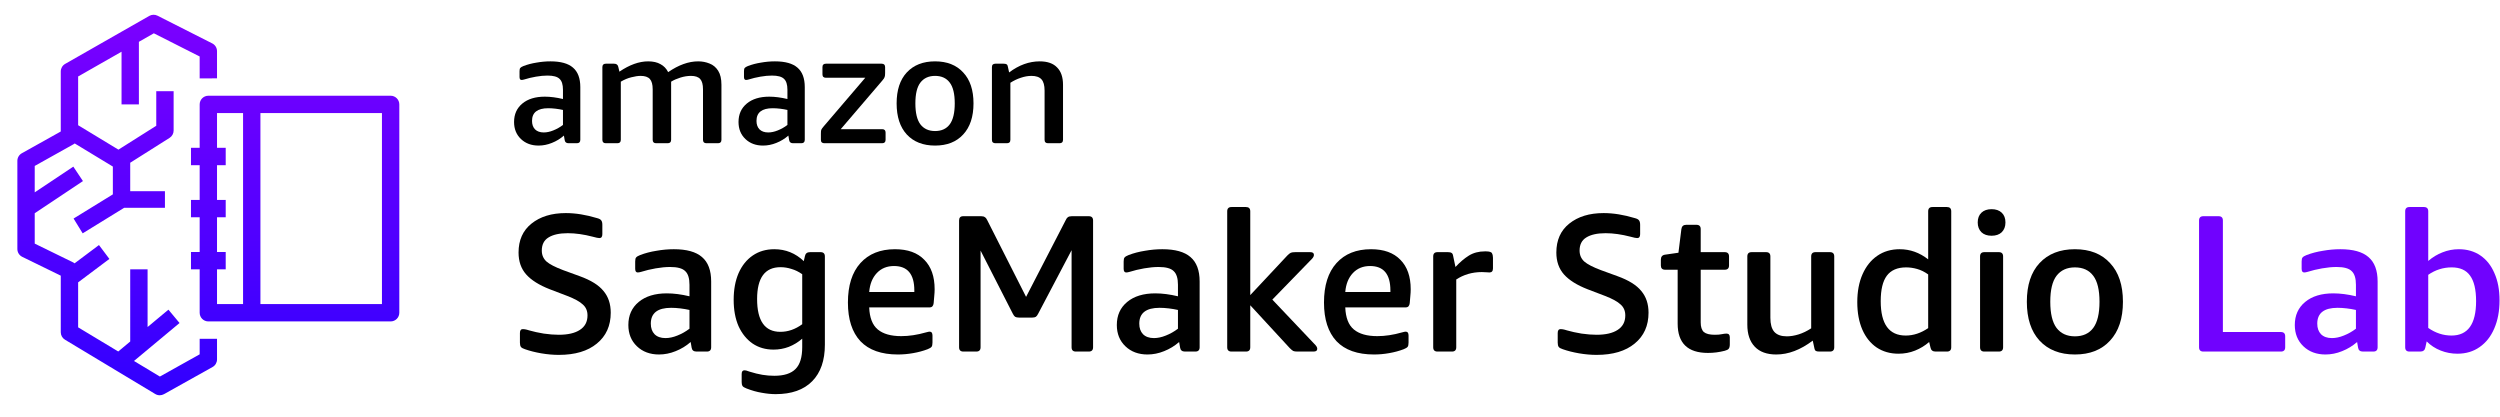
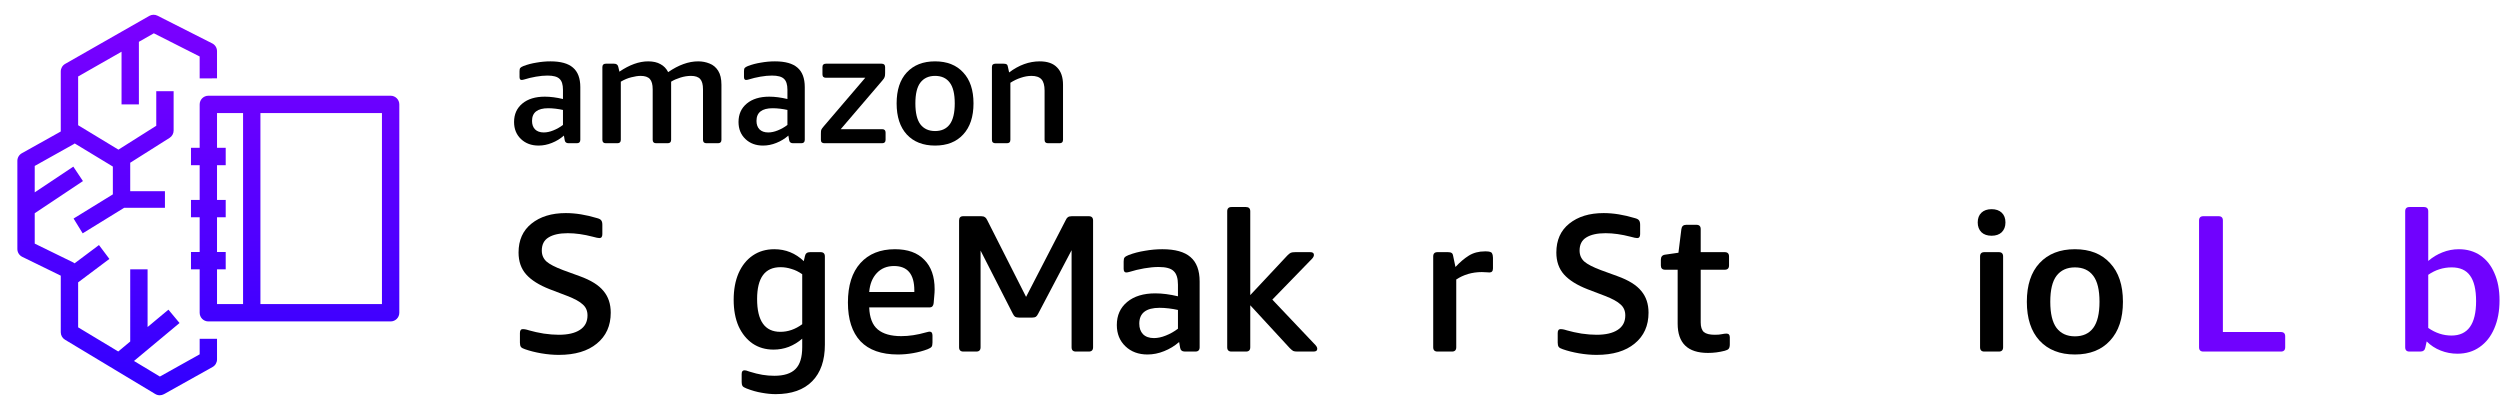
<svg xmlns="http://www.w3.org/2000/svg" width="240" height="40" viewBox="0 0 240 40" fill="none">
  <path fill-rule="evenodd" clip-rule="evenodd" d="M25.001 29.191H36.667V10.857H25.001V29.191ZM23.334 29.191V10.857H20.834V14.191H21.668V15.857H20.834V19.191H21.668V20.857H20.834V24.191H21.668V25.857H20.834V29.191H23.334ZM38.334 10.024V30.024C38.334 30.484 37.962 30.857 37.501 30.857H25.001H23.334H20.001C19.54 30.857 19.168 30.484 19.168 30.024V25.857H18.334V24.191H19.168V20.857H18.334V19.191H19.168V15.857H18.334V14.191H19.168V10.024C19.168 9.564 19.54 9.19 20.001 9.19H37.501C37.962 9.19 38.334 9.564 38.334 10.024ZM19.168 32.524H20.834V34.505C20.834 34.806 20.671 35.085 20.407 35.232L15.74 37.84C15.613 37.91 15.473 37.945 15.333 37.945C15.185 37.945 15.036 37.905 14.904 37.826L6.237 32.611C5.987 32.46 5.834 32.189 5.834 31.896V26.464L2.134 24.655C1.849 24.515 1.667 24.225 1.667 23.907L1.667 19.31L1.667 15.441C1.667 15.139 1.831 14.861 2.094 14.713L5.834 12.623V6.858C5.834 6.559 5.994 6.282 6.255 6.134L14.332 1.526C14.575 1.388 14.873 1.38 15.12 1.506L20.376 4.167C20.657 4.308 20.833 4.596 20.833 4.91L20.834 7.523L19.168 7.524L19.167 5.422L14.768 3.196L13.334 4.014V10.024H11.668V4.965L7.501 7.341V12.021L11.37 14.366L15.001 12.072V8.754H16.668V12.531C16.668 12.817 16.521 13.083 16.279 13.236L12.501 15.623V18.357H15.834V19.947H11.921L7.937 22.4L7.063 20.98L10.834 18.659V15.99L7.175 13.772C7.143 13.797 7.109 13.82 7.074 13.839L3.334 15.93L3.333 18.467L7.038 15.997L7.963 17.384L3.333 20.47L3.334 23.387L7.033 25.195C7.08 25.218 7.118 25.25 7.159 25.28L9.501 23.524L10.501 24.857L7.501 27.106V31.425L11.351 33.743L12.501 32.784V25.857H14.168V31.395L16.168 29.728L17.236 31.009L12.863 34.653L15.349 36.149L19.168 34.015V32.524Z" fill="url(#paint0_linear_2281_2813)" />
  <path d="M53.644 34.069C53.106 34.069 52.544 34.019 51.956 33.919C51.381 33.819 50.862 33.688 50.4 33.525C50.2 33.462 50.069 33.388 50.006 33.3C49.944 33.212 49.913 33.075 49.913 32.888V31.969C49.913 31.719 50.006 31.594 50.194 31.594C50.256 31.594 50.325 31.6 50.4 31.613C50.487 31.625 50.631 31.663 50.831 31.725C51.219 31.837 51.675 31.938 52.2 32.025C52.725 32.1 53.206 32.138 53.644 32.138C54.519 32.138 55.194 31.981 55.669 31.669C56.156 31.356 56.4 30.894 56.4 30.281C56.4 29.844 56.25 29.494 55.95 29.231C55.663 28.956 55.163 28.681 54.45 28.406L52.781 27.769C51.756 27.369 51 26.894 50.513 26.344C50.025 25.794 49.781 25.094 49.781 24.244C49.781 23.056 50.194 22.131 51.019 21.469C51.856 20.794 52.956 20.456 54.319 20.456C55.256 20.456 56.263 20.619 57.337 20.944C57.525 20.994 57.65 21.062 57.712 21.15C57.788 21.238 57.825 21.381 57.825 21.581V22.481C57.825 22.731 57.731 22.856 57.544 22.856C57.431 22.856 57.219 22.812 56.906 22.725C56.044 22.5 55.244 22.387 54.506 22.387C53.706 22.387 53.087 22.525 52.65 22.8C52.225 23.062 52.013 23.481 52.013 24.056C52.013 24.481 52.163 24.831 52.462 25.106C52.763 25.369 53.294 25.644 54.056 25.931L55.65 26.512C56.725 26.9 57.487 27.375 57.938 27.938C58.4 28.488 58.631 29.181 58.631 30.019C58.631 31.269 58.188 32.256 57.3 32.981C56.425 33.706 55.206 34.069 53.644 34.069Z" fill="black" />
-   <path d="M63.265 34.031C62.403 34.031 61.697 33.769 61.147 33.244C60.596 32.719 60.322 32.038 60.322 31.2C60.322 30.275 60.653 29.538 61.315 28.988C61.978 28.438 62.878 28.163 64.015 28.163C64.678 28.163 65.403 28.256 66.19 28.444V27.337C66.19 26.712 66.053 26.275 65.778 26.025C65.515 25.762 65.034 25.631 64.334 25.631C63.909 25.631 63.447 25.675 62.947 25.762C62.447 25.85 61.978 25.962 61.54 26.1C61.415 26.137 61.309 26.156 61.221 26.156C61.059 26.156 60.978 26.038 60.978 25.8V25.106C60.978 24.906 61.009 24.775 61.072 24.712C61.134 24.637 61.259 24.562 61.447 24.488C61.934 24.3 62.459 24.163 63.022 24.075C63.584 23.975 64.14 23.925 64.69 23.925C65.915 23.925 66.815 24.175 67.39 24.675C67.978 25.175 68.272 25.956 68.272 27.019V33.337C68.272 33.612 68.134 33.75 67.859 33.75H66.865C66.59 33.75 66.434 33.625 66.397 33.375L66.303 32.831C65.878 33.206 65.397 33.5 64.859 33.712C64.334 33.925 63.803 34.031 63.265 34.031ZM63.884 32.456C64.246 32.456 64.628 32.375 65.028 32.212C65.44 32.05 65.828 31.831 66.19 31.556V29.756C65.915 29.694 65.621 29.644 65.309 29.606C64.996 29.569 64.703 29.55 64.428 29.55C63.128 29.55 62.478 30.056 62.478 31.069C62.478 31.494 62.596 31.831 62.834 32.081C63.084 32.331 63.434 32.456 63.884 32.456Z" fill="black" />
  <path d="M74.463 37.837C74.05 37.837 73.607 37.794 73.132 37.706C72.669 37.631 72.182 37.494 71.669 37.294C71.469 37.219 71.338 37.138 71.275 37.05C71.225 36.962 71.2 36.837 71.2 36.675V35.906C71.2 35.669 71.288 35.55 71.463 35.55C71.525 35.55 71.582 35.556 71.632 35.569C71.682 35.581 71.794 35.619 71.969 35.681C72.407 35.819 72.813 35.919 73.188 35.981C73.563 36.044 73.944 36.075 74.332 36.075C75.269 36.075 75.95 35.856 76.375 35.419C76.8 34.994 77.013 34.294 77.013 33.319V32.513C76.625 32.85 76.194 33.112 75.719 33.3C75.257 33.475 74.769 33.562 74.257 33.562C73.494 33.562 72.825 33.369 72.25 32.981C71.675 32.581 71.225 32.025 70.9 31.312C70.588 30.6 70.432 29.756 70.432 28.781C70.432 27.806 70.588 26.956 70.9 26.231C71.225 25.494 71.682 24.925 72.269 24.525C72.857 24.125 73.544 23.925 74.332 23.925C75.419 23.925 76.363 24.306 77.163 25.069L77.275 24.581C77.325 24.331 77.488 24.206 77.763 24.206H78.775C79.05 24.206 79.188 24.344 79.188 24.619V33.094C79.188 34.606 78.782 35.775 77.969 36.6C77.157 37.425 75.988 37.837 74.463 37.837ZM74.913 31.856C75.65 31.856 76.35 31.613 77.013 31.125V26.325C76.675 26.087 76.332 25.919 75.982 25.819C75.632 25.706 75.282 25.65 74.932 25.65C73.432 25.65 72.682 26.669 72.682 28.706C72.682 30.806 73.425 31.856 74.913 31.856Z" fill="black" />
  <path d="M86.2 34.031C84.612 34.031 83.412 33.606 82.6 32.756C81.8 31.894 81.4 30.656 81.4 29.044C81.4 27.406 81.8 26.144 82.6 25.256C83.4 24.369 84.506 23.925 85.918 23.925C87.143 23.925 88.081 24.262 88.731 24.938C89.393 25.6 89.725 26.544 89.725 27.769C89.725 27.981 89.712 28.206 89.687 28.444C89.675 28.669 89.656 28.887 89.631 29.1C89.618 29.225 89.581 29.325 89.518 29.4C89.456 29.475 89.356 29.512 89.218 29.512H83.443C83.481 30.5 83.756 31.206 84.268 31.631C84.781 32.056 85.531 32.269 86.518 32.269C87.268 32.269 88.056 32.15 88.881 31.913C89.068 31.863 89.187 31.837 89.237 31.837C89.425 31.837 89.518 31.962 89.518 32.212V32.888C89.518 33.087 89.487 33.225 89.425 33.3C89.362 33.375 89.237 33.45 89.05 33.525C88.625 33.688 88.162 33.812 87.662 33.9C87.175 33.987 86.687 34.031 86.2 34.031ZM83.443 28.031H87.775V27.881C87.775 26.319 87.125 25.538 85.825 25.538C85.15 25.538 84.6 25.762 84.175 26.212C83.75 26.663 83.506 27.269 83.443 28.031Z" fill="black" />
  <path d="M93.722 33.75H92.485C92.21 33.75 92.072 33.612 92.072 33.337V21.169C92.072 20.894 92.203 20.756 92.466 20.756H94.191C94.353 20.756 94.472 20.788 94.547 20.85C94.635 20.9 94.71 20.994 94.772 21.131L98.503 28.5L102.31 21.131C102.372 20.994 102.441 20.9 102.516 20.85C102.603 20.788 102.728 20.756 102.891 20.756H104.522C104.797 20.756 104.935 20.894 104.935 21.169V33.337C104.935 33.612 104.797 33.75 104.522 33.75H103.285C103.01 33.75 102.872 33.612 102.872 33.337V24.019L99.666 30.113C99.591 30.262 99.516 30.363 99.441 30.413C99.366 30.462 99.247 30.488 99.085 30.488H97.828C97.666 30.488 97.541 30.462 97.453 30.413C97.378 30.363 97.303 30.262 97.228 30.113L94.135 24.056V33.337C94.135 33.612 93.997 33.75 93.722 33.75Z" fill="black" />
  <path d="M110.159 34.031C109.296 34.031 108.59 33.769 108.04 33.244C107.49 32.719 107.215 32.038 107.215 31.2C107.215 30.275 107.546 29.538 108.209 28.988C108.871 28.438 109.771 28.163 110.909 28.163C111.571 28.163 112.296 28.256 113.084 28.444V27.337C113.084 26.712 112.946 26.275 112.671 26.025C112.409 25.762 111.927 25.631 111.227 25.631C110.802 25.631 110.34 25.675 109.84 25.762C109.34 25.85 108.871 25.962 108.434 26.1C108.309 26.137 108.202 26.156 108.115 26.156C107.952 26.156 107.871 26.038 107.871 25.8V25.106C107.871 24.906 107.902 24.775 107.965 24.712C108.027 24.637 108.152 24.562 108.34 24.488C108.827 24.3 109.352 24.163 109.915 24.075C110.477 23.975 111.034 23.925 111.584 23.925C112.809 23.925 113.709 24.175 114.284 24.675C114.871 25.175 115.165 25.956 115.165 27.019V33.337C115.165 33.612 115.027 33.75 114.752 33.75H113.759C113.484 33.75 113.327 33.625 113.29 33.375L113.196 32.831C112.771 33.206 112.29 33.5 111.752 33.712C111.227 33.925 110.696 34.031 110.159 34.031ZM110.777 32.456C111.14 32.456 111.521 32.375 111.921 32.212C112.334 32.05 112.721 31.831 113.084 31.556V29.756C112.809 29.694 112.515 29.644 112.202 29.606C111.89 29.569 111.596 29.55 111.321 29.55C110.021 29.55 109.371 30.056 109.371 31.069C109.371 31.494 109.49 31.831 109.727 32.081C109.977 32.331 110.327 32.456 110.777 32.456Z" fill="black" />
  <path d="M119.612 33.75H118.225C117.95 33.75 117.812 33.612 117.812 33.337V20.288C117.812 20.012 117.95 19.875 118.225 19.875H119.612C119.887 19.875 120.025 20.012 120.025 20.288V28.331L123.587 24.525C123.725 24.387 123.837 24.3 123.925 24.262C124.012 24.225 124.162 24.206 124.375 24.206H125.781C126.019 24.206 126.137 24.294 126.137 24.469C126.137 24.581 126.081 24.7 125.969 24.825L122.144 28.762L126.287 33.131C126.4 33.256 126.456 33.375 126.456 33.487C126.456 33.663 126.337 33.75 126.1 33.75H124.544C124.369 33.75 124.237 33.731 124.15 33.694C124.062 33.644 123.95 33.55 123.812 33.413L120.025 29.306V33.337C120.025 33.612 119.887 33.75 119.612 33.75Z" fill="black" />
-   <path d="M131.903 34.031C130.315 34.031 129.115 33.606 128.303 32.756C127.503 31.894 127.103 30.656 127.103 29.044C127.103 27.406 127.503 26.144 128.303 25.256C129.103 24.369 130.209 23.925 131.621 23.925C132.846 23.925 133.784 24.262 134.434 24.938C135.096 25.6 135.428 26.544 135.428 27.769C135.428 27.981 135.415 28.206 135.39 28.444C135.378 28.669 135.359 28.887 135.334 29.1C135.321 29.225 135.284 29.325 135.221 29.4C135.159 29.475 135.059 29.512 134.921 29.512H129.146C129.184 30.5 129.459 31.206 129.971 31.631C130.484 32.056 131.234 32.269 132.221 32.269C132.971 32.269 133.759 32.15 134.584 31.913C134.771 31.863 134.89 31.837 134.94 31.837C135.128 31.837 135.221 31.962 135.221 32.212V32.888C135.221 33.087 135.19 33.225 135.128 33.3C135.065 33.375 134.94 33.45 134.753 33.525C134.328 33.688 133.865 33.812 133.365 33.9C132.878 33.987 132.39 34.031 131.903 34.031ZM129.146 28.031H133.478V27.881C133.478 26.319 132.828 25.538 131.528 25.538C130.853 25.538 130.303 25.762 129.878 26.212C129.453 26.663 129.209 27.269 129.146 28.031Z" fill="black" />
  <path d="M139.388 33.75H138C137.725 33.75 137.588 33.612 137.588 33.337V24.619C137.588 24.344 137.725 24.206 138 24.206H138.994C139.157 24.206 139.275 24.231 139.35 24.281C139.425 24.319 139.475 24.413 139.5 24.562L139.725 25.631C140.138 25.181 140.563 24.819 141 24.544C141.438 24.269 141.957 24.131 142.557 24.131H142.632C142.982 24.131 143.182 24.194 143.232 24.319C143.294 24.431 143.325 24.575 143.325 24.75V25.762C143.325 26.025 143.213 26.156 142.988 26.156C142.913 26.156 142.807 26.15 142.669 26.137C142.544 26.125 142.407 26.119 142.257 26.119C141.794 26.119 141.35 26.181 140.925 26.306C140.513 26.431 140.138 26.606 139.8 26.831V33.337C139.8 33.612 139.663 33.75 139.388 33.75Z" fill="black" />
  <path d="M153.271 34.069C152.734 34.069 152.171 34.019 151.584 33.919C151.009 33.819 150.49 33.688 150.028 33.525C149.828 33.462 149.696 33.388 149.634 33.3C149.571 33.212 149.54 33.075 149.54 32.888V31.969C149.54 31.719 149.634 31.594 149.821 31.594C149.884 31.594 149.953 31.6 150.028 31.613C150.115 31.625 150.259 31.663 150.459 31.725C150.846 31.837 151.303 31.938 151.828 32.025C152.353 32.1 152.834 32.138 153.271 32.138C154.146 32.138 154.821 31.981 155.296 31.669C155.784 31.356 156.028 30.894 156.028 30.281C156.028 29.844 155.878 29.494 155.578 29.231C155.29 28.956 154.79 28.681 154.078 28.406L152.409 27.769C151.384 27.369 150.628 26.894 150.14 26.344C149.653 25.794 149.409 25.094 149.409 24.244C149.409 23.056 149.821 22.131 150.646 21.469C151.484 20.794 152.584 20.456 153.946 20.456C154.884 20.456 155.89 20.619 156.965 20.944C157.153 20.994 157.278 21.062 157.34 21.15C157.415 21.238 157.453 21.381 157.453 21.581V22.481C157.453 22.731 157.359 22.856 157.171 22.856C157.059 22.856 156.846 22.812 156.534 22.725C155.671 22.5 154.871 22.387 154.134 22.387C153.334 22.387 152.715 22.525 152.278 22.8C151.853 23.062 151.64 23.481 151.64 24.056C151.64 24.481 151.79 24.831 152.09 25.106C152.39 25.369 152.921 25.644 153.684 25.931L155.278 26.512C156.353 26.9 157.115 27.375 157.565 27.938C158.028 28.488 158.259 29.181 158.259 30.019C158.259 31.269 157.815 32.256 156.928 32.981C156.053 33.706 154.834 34.069 153.271 34.069Z" fill="black" />
  <path d="M163.962 33.881C162.024 33.881 161.055 32.944 161.055 31.069V25.894H159.855C159.58 25.894 159.443 25.756 159.443 25.481V24.938C159.443 24.65 159.574 24.488 159.837 24.45L161.13 24.262L161.412 21.994C161.449 21.719 161.605 21.581 161.88 21.581H162.855C163.13 21.581 163.268 21.719 163.268 21.994V24.206H165.574C165.849 24.206 165.987 24.344 165.987 24.619V25.481C165.987 25.756 165.849 25.894 165.574 25.894H163.268V30.956C163.268 31.381 163.368 31.688 163.568 31.875C163.78 32.05 164.13 32.138 164.618 32.138C164.905 32.138 165.13 32.119 165.293 32.081C165.468 32.044 165.618 32.025 165.743 32.025C165.955 32.025 166.062 32.144 166.062 32.381V33.056C166.062 33.256 166.024 33.4 165.949 33.487C165.887 33.562 165.762 33.625 165.574 33.675C165.049 33.812 164.512 33.881 163.962 33.881Z" fill="black" />
-   <path d="M170.518 34.031C169.618 34.031 168.931 33.781 168.456 33.281C167.981 32.781 167.743 32.075 167.743 31.163V24.619C167.743 24.344 167.881 24.206 168.156 24.206H169.543C169.818 24.206 169.956 24.344 169.956 24.619V30.506C169.956 31.119 170.081 31.569 170.331 31.856C170.593 32.144 170.993 32.288 171.531 32.288C171.893 32.288 172.274 32.225 172.674 32.1C173.074 31.975 173.474 31.781 173.874 31.519V24.619C173.874 24.344 174.012 24.206 174.287 24.206H175.674C175.949 24.206 176.087 24.344 176.087 24.619V33.337C176.087 33.612 175.949 33.75 175.674 33.75H174.681C174.518 33.75 174.399 33.731 174.324 33.694C174.249 33.644 174.199 33.544 174.174 33.394L174.024 32.7C172.849 33.587 171.681 34.031 170.518 34.031Z" fill="black" />
-   <path d="M182.255 33.956C181.455 33.956 180.755 33.756 180.155 33.356C179.568 32.956 179.112 32.388 178.787 31.65C178.462 30.9 178.299 30.019 178.299 29.006C178.299 27.981 178.468 27.087 178.805 26.325C179.143 25.562 179.612 24.975 180.212 24.562C180.824 24.137 181.543 23.925 182.368 23.925C183.368 23.925 184.28 24.25 185.105 24.9V20.288C185.105 20.012 185.243 19.875 185.518 19.875H186.905C187.18 19.875 187.318 20.012 187.318 20.288V33.337C187.318 33.612 187.18 33.75 186.905 33.75H185.818C185.543 33.75 185.38 33.625 185.33 33.375L185.199 32.831C184.799 33.181 184.349 33.456 183.849 33.656C183.349 33.856 182.818 33.956 182.255 33.956ZM182.949 32.212C183.687 32.212 184.405 31.975 185.105 31.5V26.344C184.755 26.094 184.399 25.919 184.037 25.819C183.687 25.719 183.337 25.669 182.987 25.669C182.149 25.669 181.53 25.938 181.13 26.475C180.743 27 180.549 27.812 180.549 28.913C180.549 31.113 181.349 32.212 182.949 32.212Z" fill="black" />
  <path d="M191.192 22.631C190.78 22.631 190.455 22.519 190.217 22.294C189.98 22.056 189.861 21.744 189.861 21.356C189.861 20.956 189.98 20.644 190.217 20.419C190.455 20.194 190.78 20.081 191.192 20.081C191.605 20.081 191.93 20.194 192.167 20.419C192.405 20.644 192.523 20.956 192.523 21.356C192.523 21.744 192.405 22.056 192.167 22.294C191.93 22.519 191.605 22.631 191.192 22.631ZM190.498 33.75C190.223 33.75 190.086 33.612 190.086 33.337V24.619C190.086 24.344 190.223 24.206 190.498 24.206H191.886C192.161 24.206 192.298 24.344 192.298 24.619V33.337C192.298 33.612 192.161 33.75 191.886 33.75H190.498Z" fill="black" />
  <path d="M199.19 34.031C197.752 34.031 196.621 33.587 195.796 32.7C194.983 31.812 194.577 30.569 194.577 28.969C194.577 27.369 194.983 26.131 195.796 25.256C196.621 24.369 197.752 23.925 199.19 23.925C200.627 23.925 201.752 24.369 202.565 25.256C203.39 26.131 203.802 27.369 203.802 28.969C203.802 30.569 203.39 31.812 202.565 32.7C201.752 33.587 200.627 34.031 199.19 34.031ZM199.19 32.288C199.965 32.288 200.552 32.019 200.952 31.481C201.352 30.944 201.552 30.106 201.552 28.969C201.552 27.831 201.352 27 200.952 26.475C200.552 25.938 199.965 25.669 199.19 25.669C198.427 25.669 197.84 25.938 197.427 26.475C197.027 27 196.827 27.831 196.827 28.969C196.827 30.106 197.027 30.944 197.427 31.481C197.84 32.019 198.427 32.288 199.19 32.288Z" fill="black" />
  <path d="M51.705 13.975C51.015 13.975 50.45 13.765 50.01 13.345C49.57 12.925 49.35 12.38 49.35 11.71C49.35 10.97 49.615 10.38 50.145 9.94C50.675 9.5 51.395 9.28 52.305 9.28C52.835 9.28 53.415 9.355 54.045 9.505V8.62C54.045 8.12 53.935 7.77 53.715 7.57C53.505 7.36 53.12 7.255 52.56 7.255C52.22 7.255 51.85 7.29 51.45 7.36C51.05 7.43 50.675 7.52 50.325 7.63C50.225 7.66 50.14 7.675 50.07 7.675C49.94 7.675 49.875 7.58 49.875 7.39V6.835C49.875 6.675 49.9 6.57 49.95 6.52C50 6.46 50.1 6.4 50.25 6.34C50.64 6.19 51.06 6.08 51.51 6.01C51.96 5.93 52.405 5.89 52.845 5.89C53.825 5.89 54.545 6.09 55.005 6.49C55.475 6.89 55.71 7.515 55.71 8.365V13.42C55.71 13.64 55.6 13.75 55.38 13.75H54.585C54.365 13.75 54.24 13.65 54.21 13.45L54.135 13.015C53.795 13.315 53.41 13.55 52.98 13.72C52.56 13.89 52.135 13.975 51.705 13.975ZM52.2 12.715C52.49 12.715 52.795 12.65 53.115 12.52C53.445 12.39 53.755 12.215 54.045 11.995V10.555C53.825 10.505 53.59 10.465 53.34 10.435C53.09 10.405 52.855 10.39 52.635 10.39C51.595 10.39 51.075 10.795 51.075 11.605C51.075 11.945 51.17 12.215 51.36 12.415C51.56 12.615 51.84 12.715 52.2 12.715Z" fill="black" />
  <path d="M59.268 13.75H58.158C57.938 13.75 57.828 13.64 57.828 13.42V6.445C57.828 6.225 57.938 6.115 58.158 6.115H58.953C59.183 6.115 59.318 6.22 59.358 6.43L59.463 6.88C60.433 6.22 61.353 5.89 62.223 5.89C62.703 5.89 63.098 5.98 63.408 6.16C63.728 6.33 63.973 6.585 64.143 6.925C65.143 6.235 66.103 5.89 67.023 5.89C67.413 5.89 67.778 5.96 68.118 6.1C68.458 6.23 68.733 6.46 68.943 6.79C69.153 7.12 69.258 7.57 69.258 8.14V13.42C69.258 13.64 69.148 13.75 68.928 13.75H67.818C67.598 13.75 67.488 13.64 67.488 13.42V8.575C67.488 8.115 67.398 7.785 67.218 7.585C67.038 7.385 66.743 7.285 66.333 7.285C66.003 7.285 65.663 7.34 65.313 7.45C64.963 7.56 64.668 7.69 64.428 7.84V13.42C64.428 13.64 64.318 13.75 64.098 13.75H62.988C62.768 13.75 62.658 13.64 62.658 13.42V8.575C62.658 8.115 62.568 7.785 62.388 7.585C62.208 7.385 61.913 7.285 61.503 7.285C61.243 7.285 60.943 7.33 60.603 7.42C60.273 7.5 59.938 7.64 59.598 7.84V13.42C59.598 13.64 59.488 13.75 59.268 13.75Z" fill="black" />
  <path d="M73.253 13.975C72.563 13.975 71.998 13.765 71.558 13.345C71.118 12.925 70.898 12.38 70.898 11.71C70.898 10.97 71.163 10.38 71.693 9.94C72.223 9.5 72.943 9.28 73.853 9.28C74.383 9.28 74.963 9.355 75.593 9.505V8.62C75.593 8.12 75.483 7.77 75.263 7.57C75.053 7.36 74.668 7.255 74.108 7.255C73.768 7.255 73.398 7.29 72.998 7.36C72.598 7.43 72.223 7.52 71.873 7.63C71.773 7.66 71.688 7.675 71.618 7.675C71.488 7.675 71.423 7.58 71.423 7.39V6.835C71.423 6.675 71.448 6.57 71.498 6.52C71.548 6.46 71.648 6.4 71.798 6.34C72.188 6.19 72.608 6.08 73.058 6.01C73.508 5.93 73.953 5.89 74.393 5.89C75.373 5.89 76.093 6.09 76.553 6.49C77.023 6.89 77.258 7.515 77.258 8.365V13.42C77.258 13.64 77.148 13.75 76.928 13.75H76.133C75.913 13.75 75.788 13.65 75.758 13.45L75.683 13.015C75.343 13.315 74.958 13.55 74.528 13.72C74.108 13.89 73.683 13.975 73.253 13.975ZM73.748 12.715C74.038 12.715 74.343 12.65 74.663 12.52C74.993 12.39 75.303 12.215 75.593 11.995V10.555C75.373 10.505 75.138 10.465 74.888 10.435C74.638 10.405 74.403 10.39 74.183 10.39C73.143 10.39 72.623 10.795 72.623 11.605C72.623 11.945 72.718 12.215 72.908 12.415C73.108 12.615 73.388 12.715 73.748 12.715Z" fill="black" />
  <path d="M84.686 13.75H79.136C78.916 13.75 78.806 13.64 78.806 13.42V12.85C78.806 12.67 78.816 12.545 78.836 12.475C78.866 12.395 78.946 12.28 79.076 12.13L83.066 7.465H79.286C79.066 7.465 78.956 7.355 78.956 7.135V6.445C78.956 6.225 79.066 6.115 79.286 6.115H84.641C84.861 6.115 84.971 6.225 84.971 6.445V7.015C84.971 7.185 84.956 7.31 84.926 7.39C84.906 7.47 84.831 7.585 84.701 7.735L80.711 12.4H84.686C84.906 12.4 85.016 12.51 85.016 12.73V13.42C85.016 13.64 84.906 13.75 84.686 13.75Z" fill="black" />
  <path d="M89.766 13.975C88.616 13.975 87.711 13.62 87.051 12.91C86.401 12.2 86.076 11.205 86.076 9.925C86.076 8.645 86.401 7.655 87.051 6.955C87.711 6.245 88.616 5.89 89.766 5.89C90.916 5.89 91.816 6.245 92.466 6.955C93.126 7.655 93.456 8.645 93.456 9.925C93.456 11.205 93.126 12.2 92.466 12.91C91.816 13.62 90.916 13.975 89.766 13.975ZM89.766 12.58C90.386 12.58 90.856 12.365 91.176 11.935C91.496 11.505 91.656 10.835 91.656 9.925C91.656 9.015 91.496 8.35 91.176 7.93C90.856 7.5 90.386 7.285 89.766 7.285C89.156 7.285 88.686 7.5 88.356 7.93C88.036 8.35 87.876 9.015 87.876 9.925C87.876 10.835 88.036 11.505 88.356 11.935C88.686 12.365 89.156 12.58 89.766 12.58Z" fill="black" />
  <path d="M96.665 13.75H95.555C95.335 13.75 95.225 13.64 95.225 13.42V6.445C95.225 6.225 95.335 6.115 95.555 6.115H96.35C96.481 6.115 96.576 6.135 96.635 6.175C96.695 6.205 96.736 6.28 96.755 6.4L96.876 6.955C97.816 6.245 98.796 5.89 99.816 5.89C100.555 5.89 101.11 6.085 101.48 6.475C101.86 6.855 102.05 7.41 102.05 8.14V13.42C102.05 13.64 101.94 13.75 101.72 13.75H100.61C100.39 13.75 100.28 13.64 100.28 13.42V8.695C100.28 8.195 100.18 7.835 99.981 7.615C99.781 7.395 99.46 7.285 99.02 7.285C98.691 7.285 98.35 7.345 98.001 7.465C97.66 7.575 97.326 7.735 96.996 7.945V13.42C96.996 13.64 96.885 13.75 96.665 13.75Z" fill="black" />
  <path d="M218.965 33.75H211.522C211.247 33.75 211.109 33.612 211.109 33.337V21.169C211.109 20.894 211.247 20.756 211.522 20.756H212.984C213.259 20.756 213.397 20.894 213.397 21.169V31.875H218.965C219.24 31.875 219.378 32.013 219.378 32.288V33.337C219.378 33.612 219.24 33.75 218.965 33.75Z" fill="#7002FE" />
-   <path d="M223.245 34.031C222.382 34.031 221.676 33.769 221.126 33.244C220.576 32.719 220.301 32.038 220.301 31.2C220.301 30.275 220.632 29.538 221.294 28.988C221.957 28.438 222.857 28.163 223.994 28.163C224.657 28.163 225.382 28.256 226.17 28.444V27.337C226.17 26.712 226.032 26.275 225.757 26.025C225.495 25.762 225.013 25.631 224.313 25.631C223.888 25.631 223.426 25.675 222.926 25.762C222.426 25.85 221.957 25.962 221.52 26.1C221.395 26.137 221.288 26.156 221.201 26.156C221.038 26.156 220.957 26.038 220.957 25.8V25.106C220.957 24.906 220.988 24.775 221.051 24.712C221.113 24.637 221.238 24.562 221.426 24.488C221.913 24.3 222.438 24.163 223.001 24.075C223.563 23.975 224.12 23.925 224.67 23.925C225.895 23.925 226.794 24.175 227.369 24.675C227.957 25.175 228.251 25.956 228.251 27.019V33.337C228.251 33.612 228.113 33.75 227.838 33.75H226.844C226.569 33.75 226.413 33.625 226.376 33.375L226.282 32.831C225.857 33.206 225.376 33.5 224.838 33.712C224.313 33.925 223.782 34.031 223.245 34.031ZM223.863 32.456C224.226 32.456 224.607 32.375 225.007 32.212C225.419 32.05 225.807 31.831 226.17 31.556V29.756C225.895 29.694 225.601 29.644 225.288 29.606C224.976 29.569 224.682 29.55 224.407 29.55C223.107 29.55 222.457 30.056 222.457 31.069C222.457 31.494 222.576 31.831 222.813 32.081C223.063 32.331 223.413 32.456 223.863 32.456Z" fill="#7002FE" />
  <path d="M235.905 33.956C235.355 33.956 234.823 33.856 234.311 33.656C233.798 33.456 233.348 33.163 232.961 32.775L232.83 33.375C232.78 33.625 232.617 33.75 232.342 33.75H231.311C231.036 33.75 230.898 33.612 230.898 33.337V20.288C230.898 20.012 231.036 19.875 231.311 19.875H232.698C232.973 19.875 233.111 20.012 233.111 20.288V25.05C233.536 24.688 233.992 24.413 234.48 24.225C234.98 24.025 235.505 23.925 236.055 23.925C236.842 23.925 237.53 24.125 238.117 24.525C238.705 24.925 239.155 25.494 239.467 26.231C239.792 26.956 239.955 27.825 239.955 28.837C239.955 29.863 239.786 30.762 239.448 31.538C239.123 32.3 238.655 32.894 238.042 33.319C237.442 33.744 236.73 33.956 235.905 33.956ZM235.342 32.212C236.917 32.212 237.705 31.113 237.705 28.913C237.705 27.8 237.511 26.981 237.123 26.456C236.748 25.931 236.161 25.669 235.361 25.669C234.548 25.669 233.798 25.906 233.111 26.381V31.481C233.811 31.969 234.555 32.212 235.342 32.212Z" fill="#7002FE" />
  <defs>
    <linearGradient id="paint0_linear_2281_2813" x1="20" y1="1.417" x2="20" y2="37.945" gradientUnits="userSpaceOnUse">
      <stop stop-color="#7C00FF" />
      <stop offset="1" stop-color="#3100FF" />
    </linearGradient>
  </defs>
</svg>